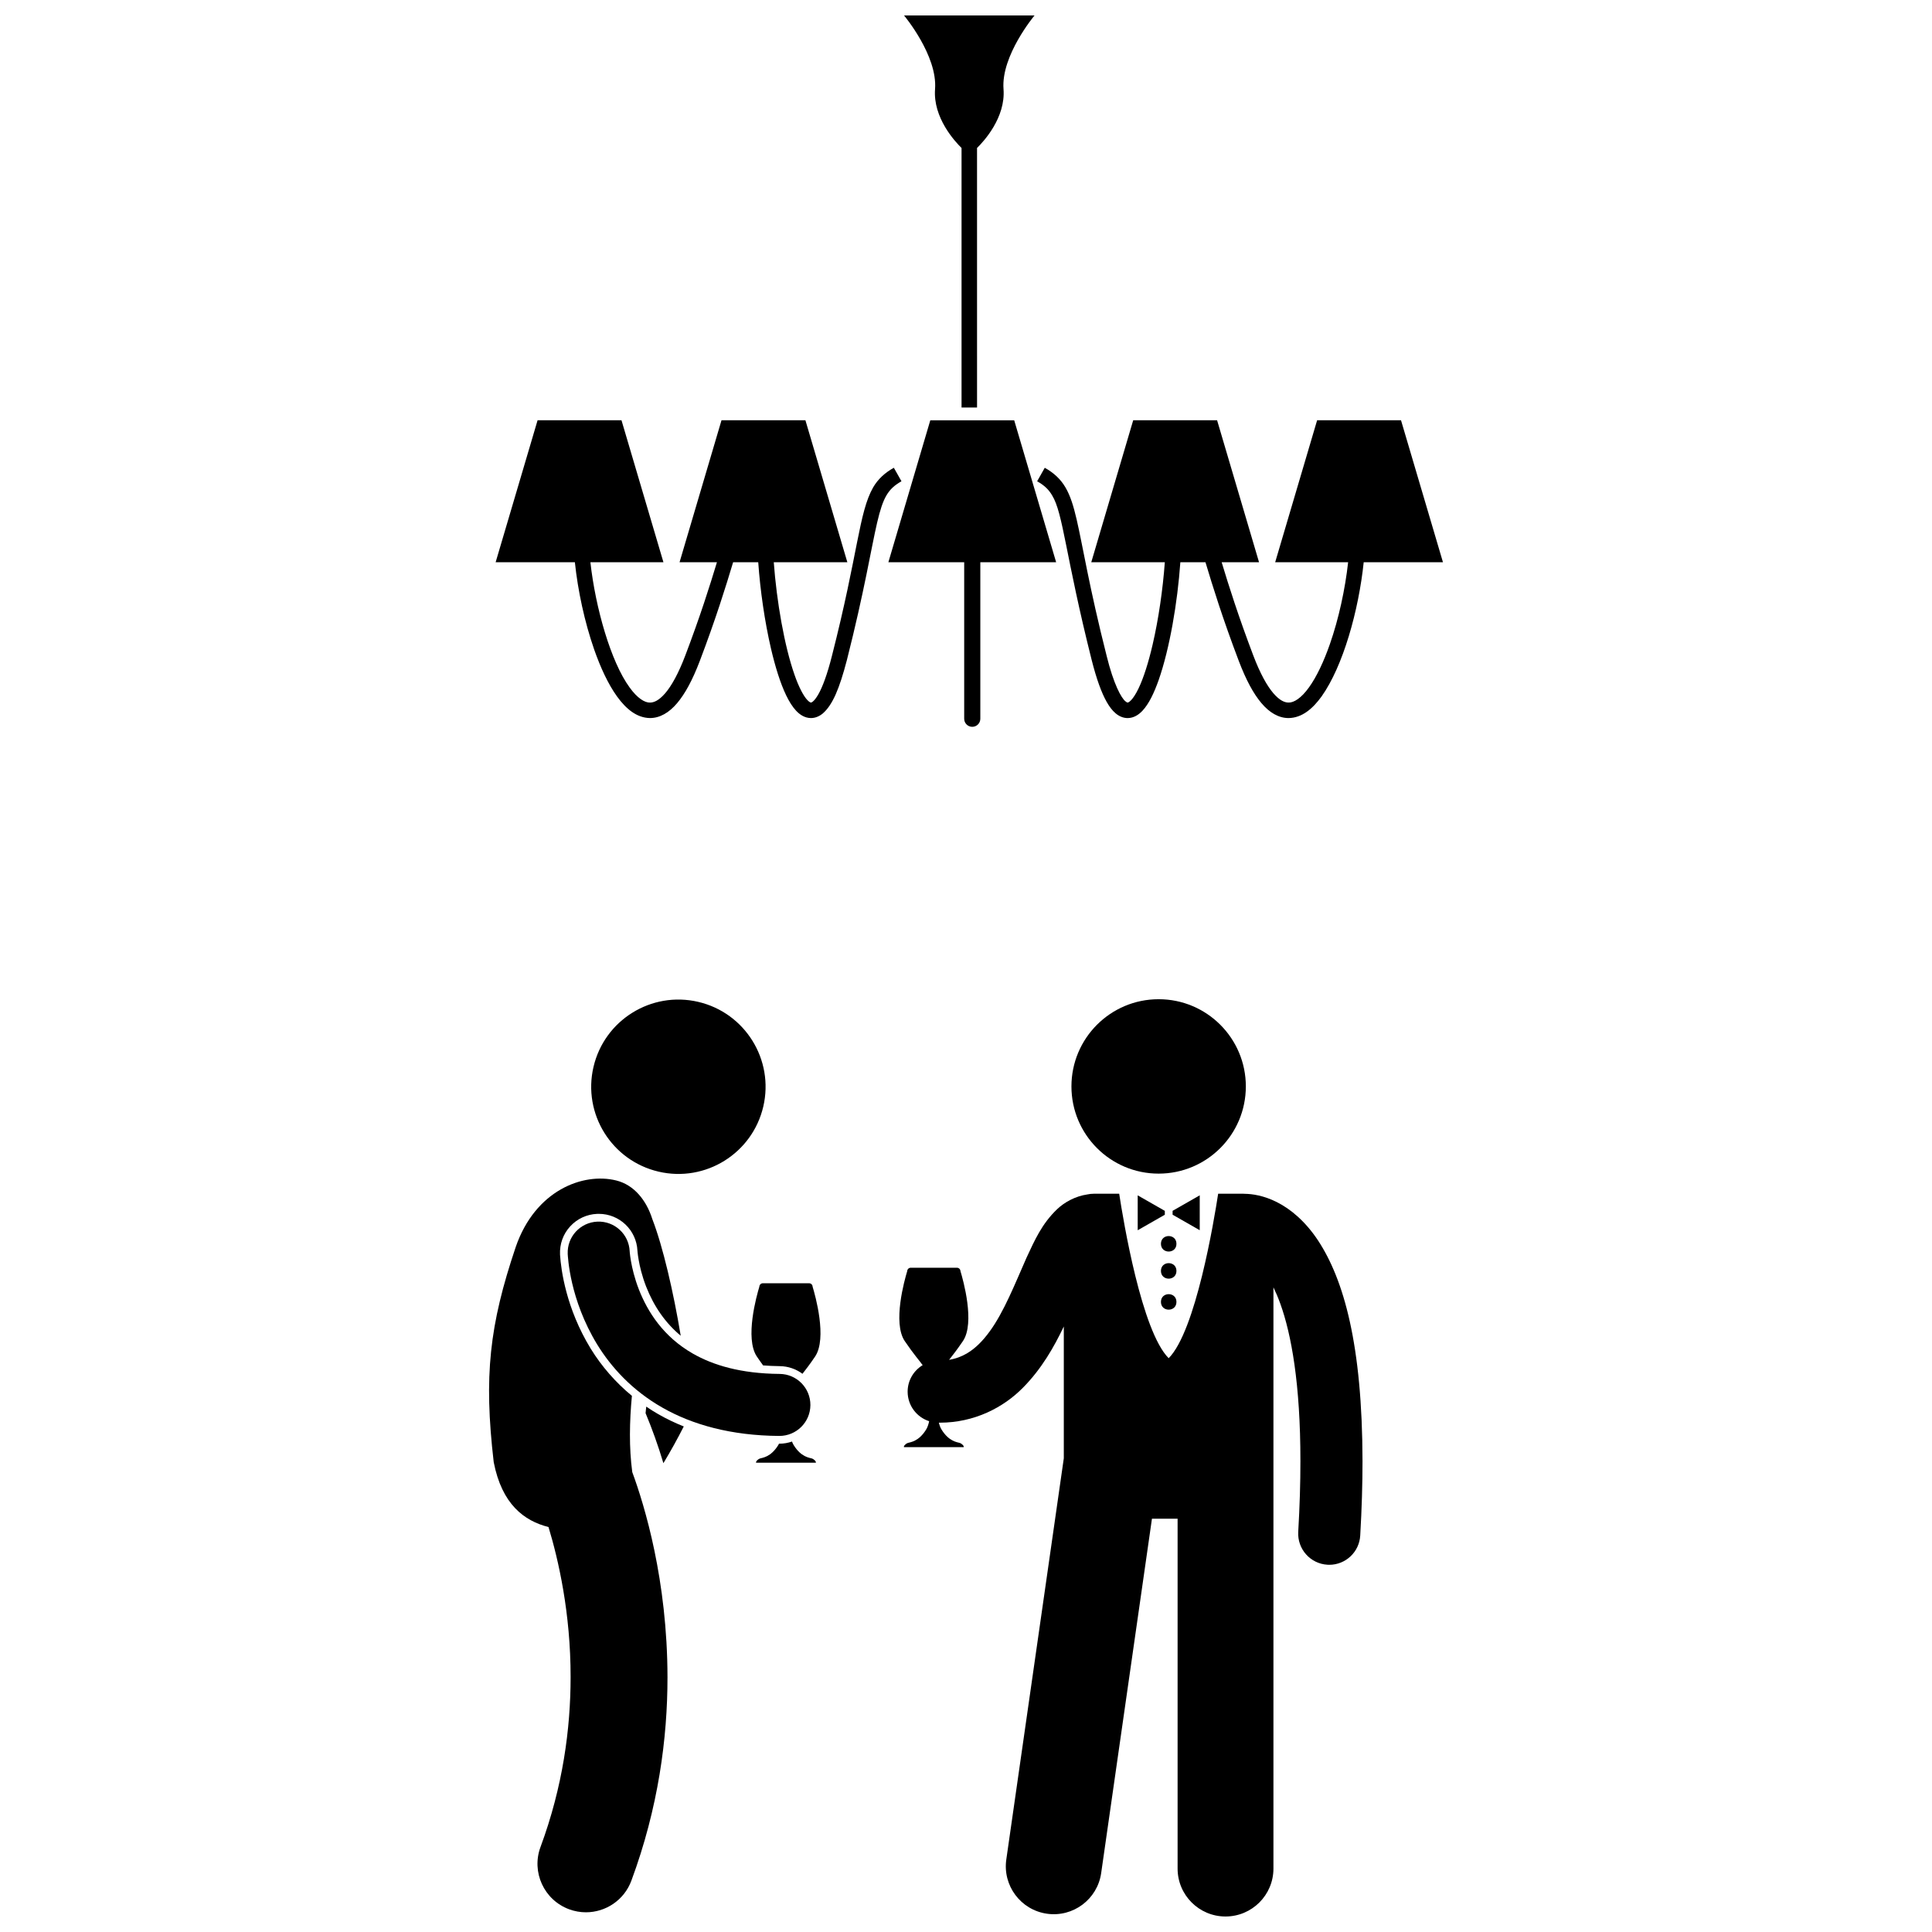
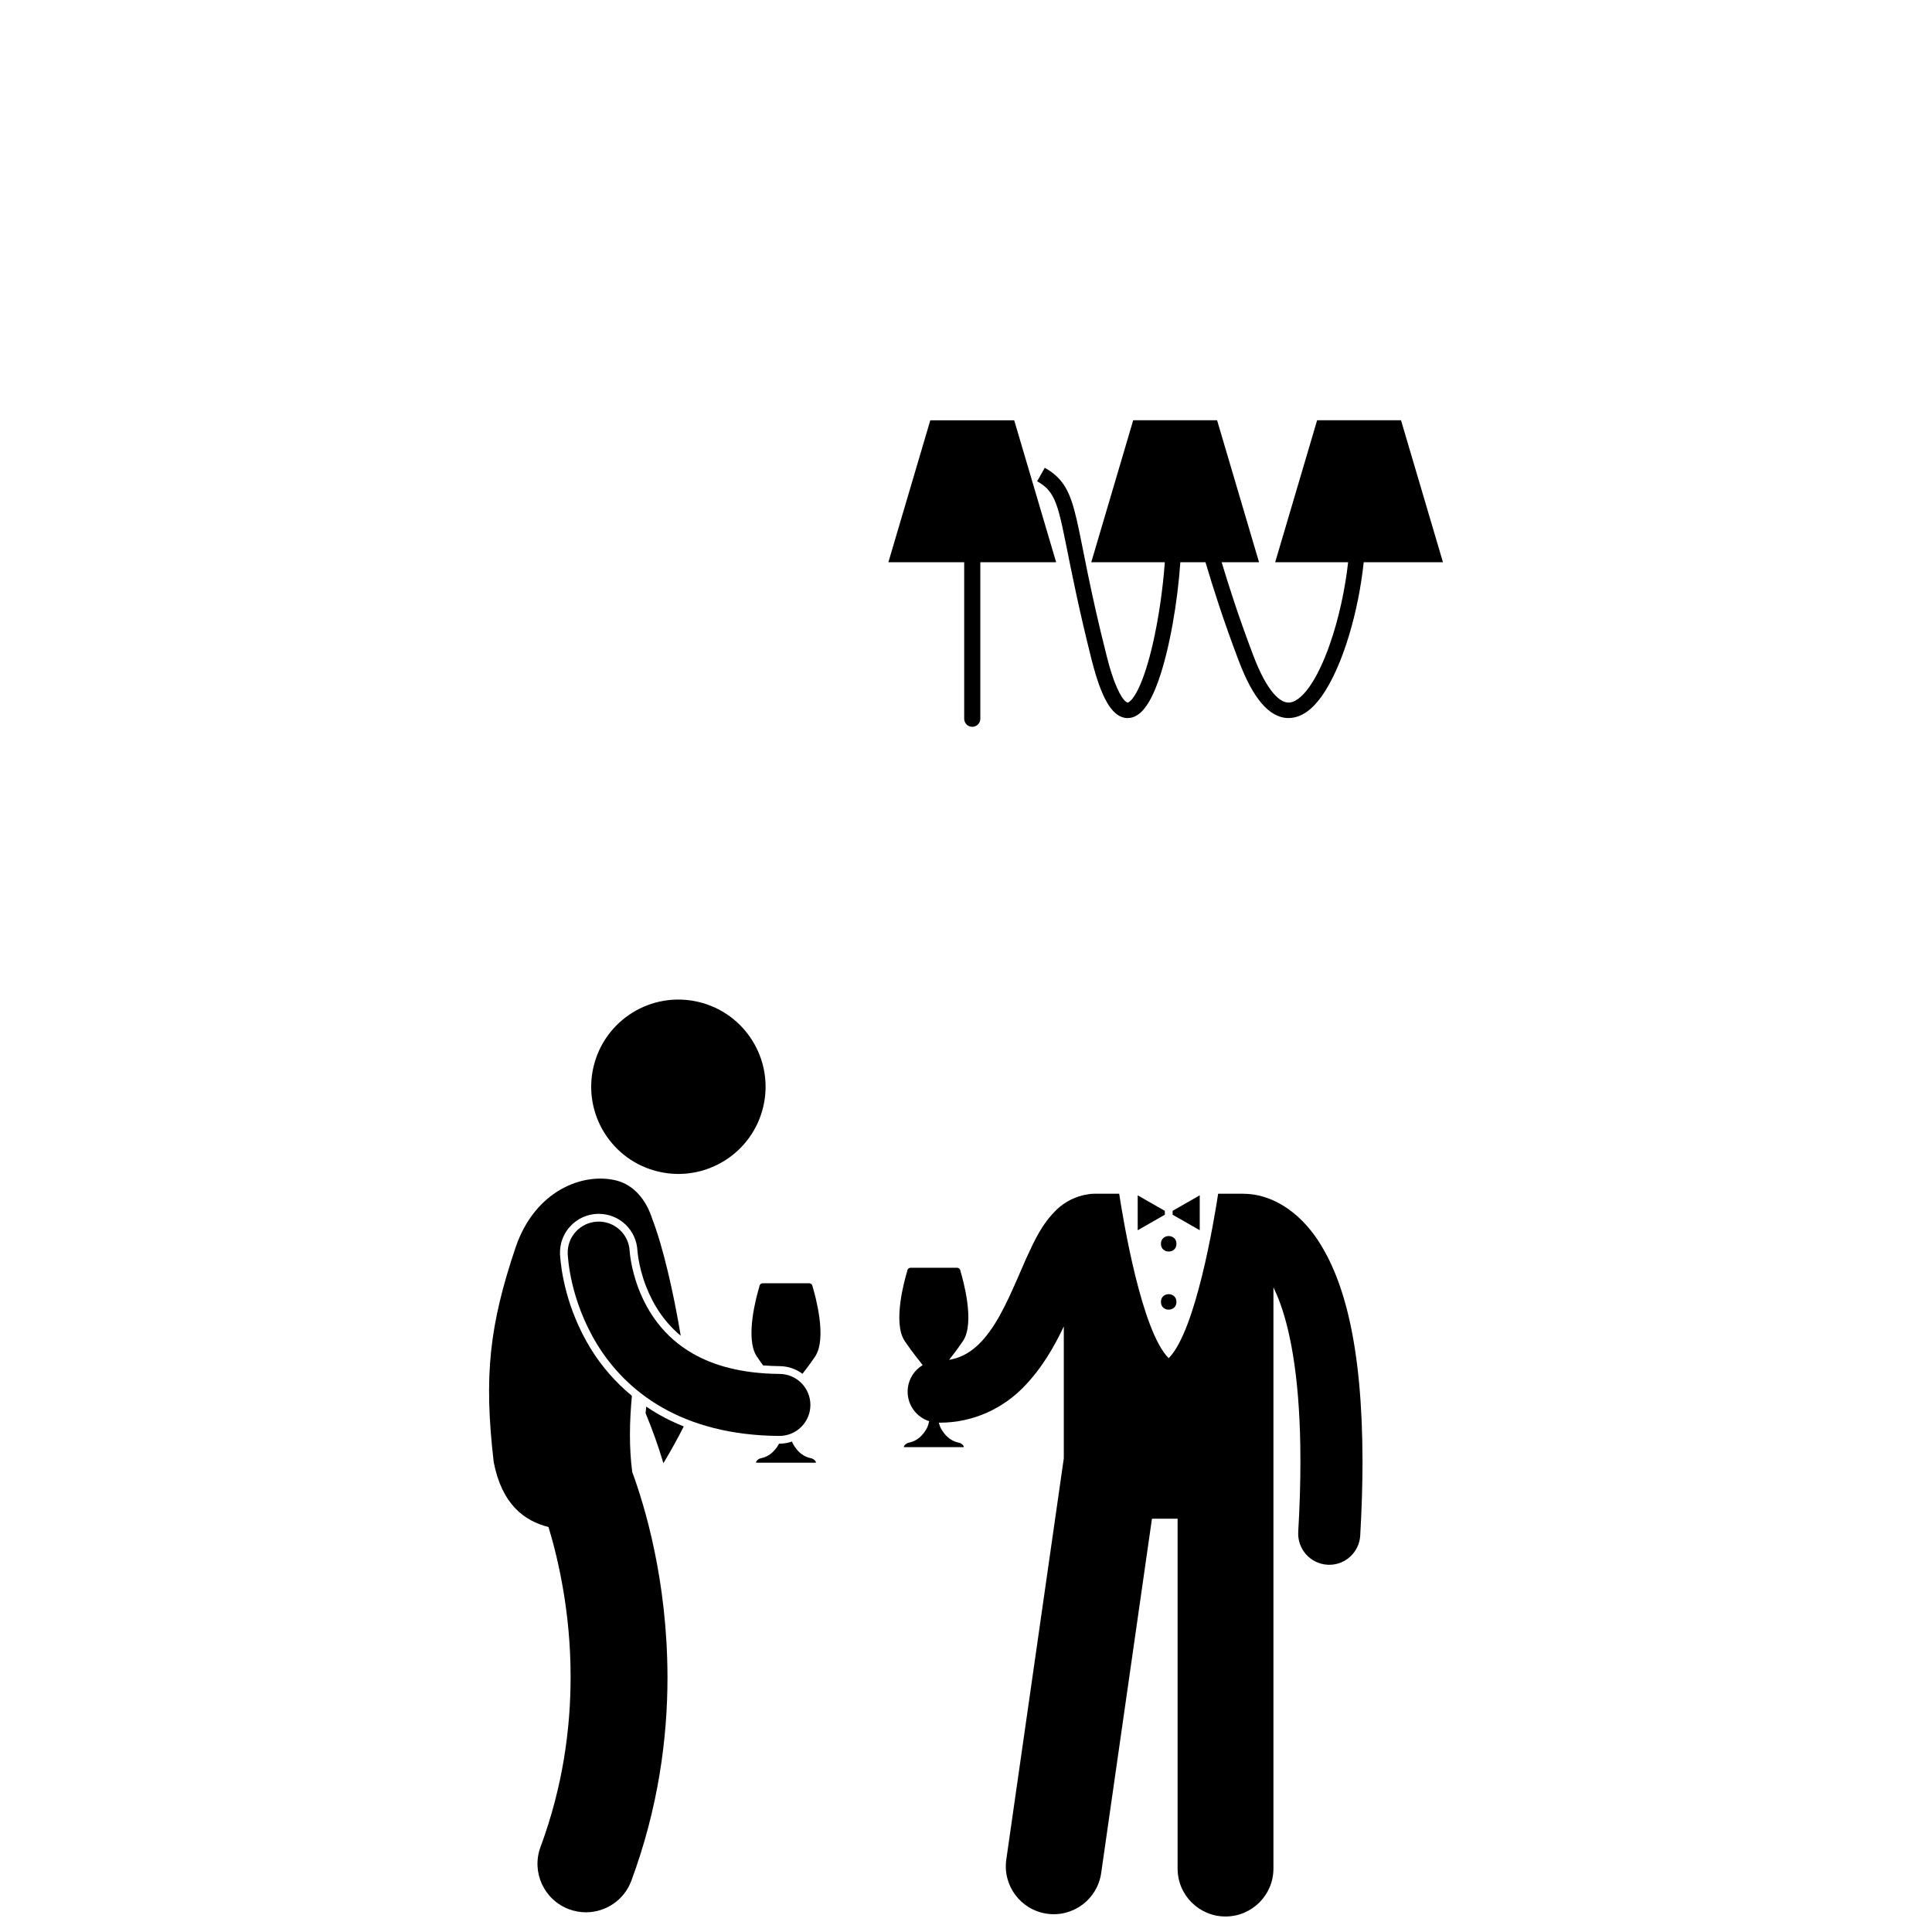
<svg xmlns="http://www.w3.org/2000/svg" width="800px" height="800px" version="1.1" viewBox="144 144 512 512">
  <defs>
    <clipPath id="b">
      <path d="m383 148.09h36v104.91h-36z" />
    </clipPath>
    <clipPath id="a">
      <path d="m382 460h124v191.9h-124z" />
    </clipPath>
  </defs>
-   <path d="m301.43 316.04c1.715 4.902 3.738 9.266 6.102 12.547 2.348 3.227 5.148 5.652 8.727 5.703h0.008c2.613 0 5.062-1.441 7.16-3.926 2.129-2.508 4.102-6.148 6.035-11.23 4.254-11.203 6.883-19.684 8.824-26.141h6.652c0.527 7.496 1.719 15.734 3.367 22.836 1.137 4.871 2.473 9.191 4.039 12.449 0.789 1.629 1.629 3 2.637 4.078 0.992 1.055 2.297 1.926 3.926 1.938h0.016c1.176 0 2.285-0.508 3.16-1.25 2.582-2.277 4.375-6.555 6.352-14.129 4.684-18.48 6.414-29.543 8-36.359 0.789-3.406 1.543-5.695 2.488-7.289 0.949-1.59 2.035-2.617 3.973-3.727l-2.019-3.578c-2.371 1.32-4.203 2.988-5.5 5.223-3.785 6.691-3.891 17.137-10.93 44.719-1.223 4.84-2.473 8.168-3.586 10.109-0.551 0.973-1.062 1.582-1.422 1.879-0.371 0.301-0.492 0.285-0.531 0.289-0.031 0.012-0.355-0.031-0.938-0.648-1.012-1.039-2.301-3.484-3.414-6.703-2.688-7.621-4.746-19.516-5.5-29.836h19.496l-11.113-37.625-22.234 0.004-11.117 37.625h9.906c-1.895 6.262-4.414 14.258-8.375 24.684-1.82 4.812-3.664 8.086-5.324 10.023-1.688 1.953-3 2.481-4.039 2.484-1.398 0.051-3.375-1.18-5.398-4-4.965-6.773-9.059-21.098-10.395-33.188l19.352-0.008-11.117-37.625h-22.23l-11.117 37.625h20.996c0.793 7.57 2.59 15.871 5.086 23.047z" />
  <path d="m422.82 275.27c2.949 4.781 3.519 15.973 10.488 43.648 1.285 5.047 2.578 8.633 3.996 11.133 0.711 1.25 1.457 2.238 2.352 2.992 0.871 0.746 1.984 1.254 3.16 1.254h0.016c1.629-0.008 2.934-0.883 3.93-1.938 1.746-1.883 3.062-4.676 4.305-8.164 2.891-8.273 4.988-20.488 5.738-31.199h6.656c1.938 6.457 4.566 14.934 8.824 26.141 1.93 5.078 3.902 8.723 6.035 11.23 2.098 2.484 4.547 3.926 7.156 3.926h0.012c3.578-0.051 6.379-2.477 8.727-5.703 5.731-8.047 9.855-22.852 11.18-35.594h21.004l-11.117-37.625h-22.23l-11.117 37.625h19.332c-0.785 7.125-2.496 15.016-4.832 21.691-1.621 4.656-3.551 8.73-5.555 11.496-2.019 2.82-3.996 4.051-5.394 4-1.043 0-2.356-0.527-4.043-2.484-1.66-1.938-3.5-5.211-5.32-10.02-3.961-10.438-6.481-18.422-8.371-24.684h9.906l-11.117-37.625h-22.23l-11.113 37.625h19.492c-0.523 7.195-1.676 15.152-3.25 21.902-1.09 4.688-2.391 8.805-3.742 11.594-0.668 1.395-1.359 2.449-1.926 3.043-0.586 0.617-0.906 0.66-0.938 0.648-0.039-0.008-0.164 0.012-0.535-0.293-1.164-0.863-3.219-4.731-5.004-11.988-4.656-18.359-6.336-29.191-7.981-36.277-0.828-3.547-1.645-6.211-2.945-8.438-1.297-2.234-3.129-3.898-5.496-5.223l-2.019 3.578c1.934 1.109 3.019 2.137 3.969 3.727z" />
  <path d="m390.54 255.38-11.113 37.625h20.094v41.473c0 1.18 0.957 2.137 2.137 2.137s2.137-0.957 2.137-2.137v-41.473h20.094l-11.117-37.625z" />
  <g clip-path="url(#b)">
-     <path d="m391.8 167.61c-0.582 7.566 5.25 13.875 7.019 15.605v68.789h4.109l-0.004-68.789c1.77-1.73 7.602-8.043 7.019-15.605-0.684-8.902 8.219-19.516 8.219-19.516h-34.582s8.902 10.613 8.219 19.516z" />
-   </g>
+     </g>
  <g clip-path="url(#a)">
    <path d="m495.79 558.67c0.164 0.008 0.324 0.016 0.484 0.016 4.32 0 7.941-3.371 8.199-7.738 0.414-7.121 0.605-13.664 0.605-19.68-0.043-31-4.992-48.16-11.746-58.477-3.375-5.121-7.32-8.406-10.969-10.227-3.504-1.766-6.582-2.168-8.438-2.191-0.125-0.004-0.246-0.02-0.371-0.02h-6.731c-1.109 7.242-5.957 36.426-13.113 43.582-7.156-7.156-12.004-36.34-13.113-43.582h-6.731c-0.57 0-1.129 0.062-1.668 0.176-3.242 0.465-6.121 2.09-8.035 3.906-4.066 3.875-5.988 8.285-8.129 12.883-3.043 6.879-5.988 14.379-9.754 19.516-1.863 2.574-3.828 4.504-5.918 5.758-1.453 0.859-2.973 1.465-4.84 1.773 0.879-1.113 2.062-2.606 3.66-4.961 3.277-4.836 0.035-16.285-0.648-18.535-0.016-0.504-0.426-0.906-0.934-0.906h-12.246c-0.504 0-0.918 0.402-0.934 0.906-0.684 2.254-3.926 13.703-0.648 18.535 2.375 3.504 3.832 5.098 4.742 6.375-2.383 1.438-3.981 4.043-3.981 7.031 0 3.66 2.394 6.758 5.703 7.82-0.18 0.852-0.43 1.605-0.785 2.184-1.988 3.246-4.211 3.363-4.84 3.574-0.633 0.211-1.191 0.844-1.051 1.125h15.828c0.141-0.281-0.422-0.914-1.051-1.125-0.633-0.211-2.852-0.328-4.836-3.574-0.297-0.484-0.52-1.098-0.695-1.789h0.227c9.164 0 16.887-4 22.086-9.297 4.887-4.941 8.191-10.719 10.801-16.199v34.93l-15.238 106.32c-0.996 6.949 3.828 13.379 10.766 14.375 6.945 0.996 13.379-3.824 14.375-10.77l13.457-93.914h6.797v92.719c0 7.016 5.688 12.699 12.699 12.699s12.699-5.684 12.699-12.699v-154.03c0.609 1.25 1.223 2.68 1.828 4.352 2.898 8.023 5.332 21.191 5.32 41.738 0.004 5.664-0.18 11.891-0.578 18.723-0.25 4.543 3.211 8.43 7.742 8.695z" />
  </g>
-   <path d="m474.16 431.91c0 12.766-10.348 23.113-23.109 23.113-12.766 0-23.109-10.348-23.109-23.113 0-12.762 10.344-23.109 23.109-23.109 12.762 0 23.109 10.348 23.109 23.109" />
  <path d="m452.69 464.89-7.188-4.109v9.246l7.188-4.109z" />
  <path d="m454.75 465.91 7.191 4.109v-9.246l-7.191 4.109z" />
  <path d="m455.77 473.62c0 2.738-4.109 2.738-4.109 0 0-2.738 4.109-2.738 4.109 0" />
-   <path d="m455.77 480.8c0 2.742-4.109 2.742-4.109 0 0-2.738 4.109-2.738 4.109 0" />
  <path d="m455.77 489.02c0 2.738-4.109 2.738-4.109 0 0-2.738 4.109-2.738 4.109 0" />
  <path d="m356.66 508.07c0.84-1.066 1.926-2.469 3.336-4.555 3.277-4.836 0.035-16.285-0.648-18.535-0.016-0.504-0.426-0.906-0.934-0.906h-12.242c-0.504 0-0.918 0.402-0.934 0.906-0.684 2.254-3.926 13.703-0.648 18.535 0.605 0.895 1.152 1.66 1.645 2.332 1.426 0.105 2.883 0.184 4.406 0.195 2.258 0.02 4.332 0.777 6.019 2.027z" />
  <path d="m350.55 526.59h-0.066-0.047c-0.059 0.113-0.109 0.238-0.172 0.344-1.988 3.246-4.211 3.363-4.84 3.574-0.633 0.211-1.191 0.844-1.051 1.125h15.828c0.141-0.281-0.422-0.914-1.051-1.125-0.633-0.211-2.852-0.328-4.836-3.574-0.164-0.266-0.301-0.582-0.426-0.91-1.047 0.363-2.168 0.57-3.336 0.57z" />
  <path d="m329.02 409.5c12.426 2.894 20.156 15.312 17.262 27.742-2.894 12.426-15.316 20.152-27.742 17.258-12.43-2.894-20.156-15.312-17.262-27.738 2.894-12.43 15.312-20.156 27.742-17.262" />
  <path d="m289.36 548.68c2.613 8.613 5.879 22.793 5.856 39.809-0.004 13.578-2.031 28.938-7.977 44.988-2.465 6.648 0.934 14.039 7.582 16.5 1.473 0.543 2.977 0.801 4.457 0.801 5.219 0 10.125-3.203 12.043-8.383 7.144-19.293 9.574-37.773 9.57-53.906-0.031-25.727-6.07-45.512-9.336-54.371-0.867-6.488-0.738-13.371-0.094-20.203-4.281-3.527-7.996-7.758-10.926-12.523-6.523-10.68-7.848-20.867-8.109-24.754l-0.012-0.156c-0.121-2.844 0.836-5.465 2.695-7.484s4.391-3.195 7.133-3.309c0.145-0.004 0.289-0.008 0.438-0.008 5.484 0 9.988 4.297 10.25 9.781l0.043 0.449c0.031 0.32 0.105 1 0.277 1.969 0.281 1.629 0.855 4.172 1.969 7.047 2.09 5.348 5.168 9.719 9.18 13.059-1.914-11.539-4.723-23.676-7.523-30.906-1.594-5.051-4.871-9.074-9.547-10.238-8.77-2.188-21.48 2.574-26.652 17.617-6.988 20.723-8.492 34.207-5.836 57.027 2.168 11.152 8.039 15.551 14.52 17.195z" />
  <path d="m315.26 516.77c-0.062 0.578-0.105 1.156-0.176 1.73 1.773 4.25 3.356 8.676 4.723 13.258 1.902-3.144 3.703-6.391 5.398-9.734-2.348-0.938-4.594-2.012-6.731-3.238-1.098-0.621-2.164-1.305-3.215-2.016z" />
  <path d="m313.29 485.67c-1.129-2.914-1.75-5.574-2.074-7.434-0.164-0.93-0.254-1.66-0.301-2.121-0.023-0.227-0.035-0.391-0.043-0.48-0.004-0.043-0.004-0.07-0.004-0.074-0.215-4.512-4.031-8.008-8.551-7.816-4.535 0.188-8.059 4.016-7.867 8.551l-0.004-0.004c0.074 0.773 0.484 11.996 7.828 24.027 3.68 5.984 9.227 12.129 17.215 16.684 7.981 4.57 18.266 7.449 30.996 7.531h0.062c4.512 0 8.184-3.641 8.215-8.156 0.035-4.539-3.617-8.246-8.156-8.277-10.383-0.09-17.637-2.336-22.969-5.371-7.934-4.539-12.047-11.184-14.348-17.059z" />
</svg>